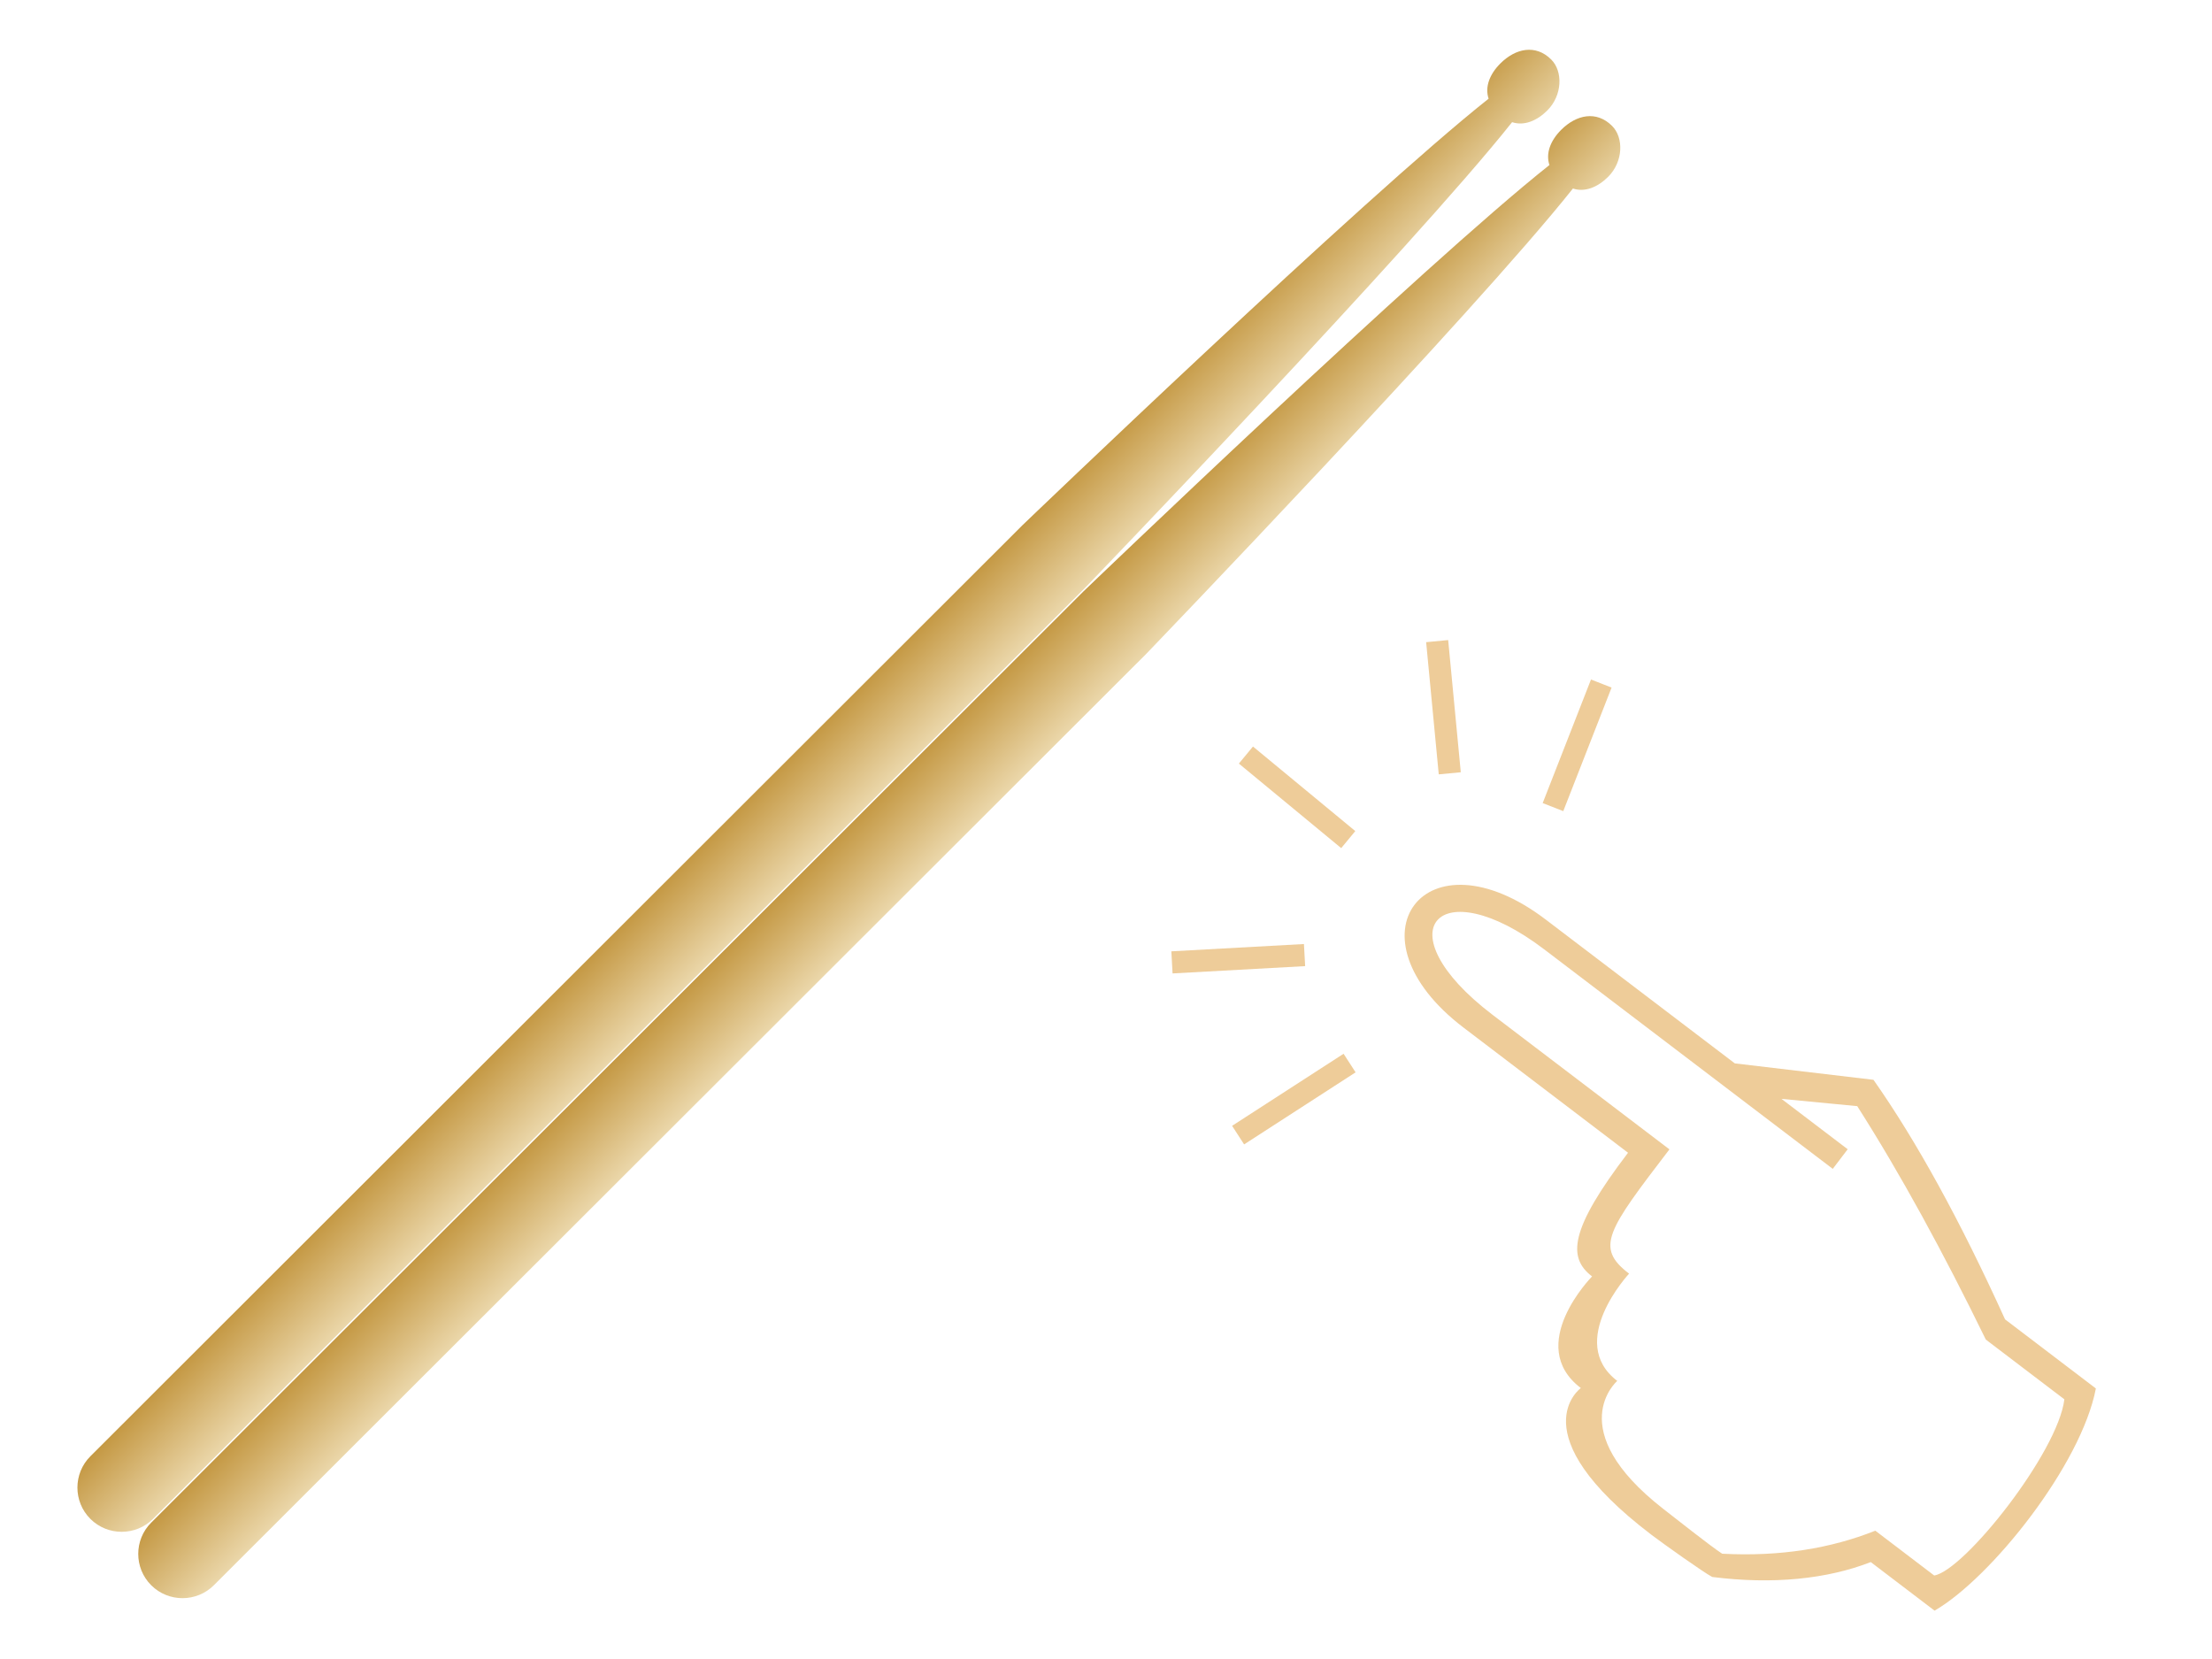
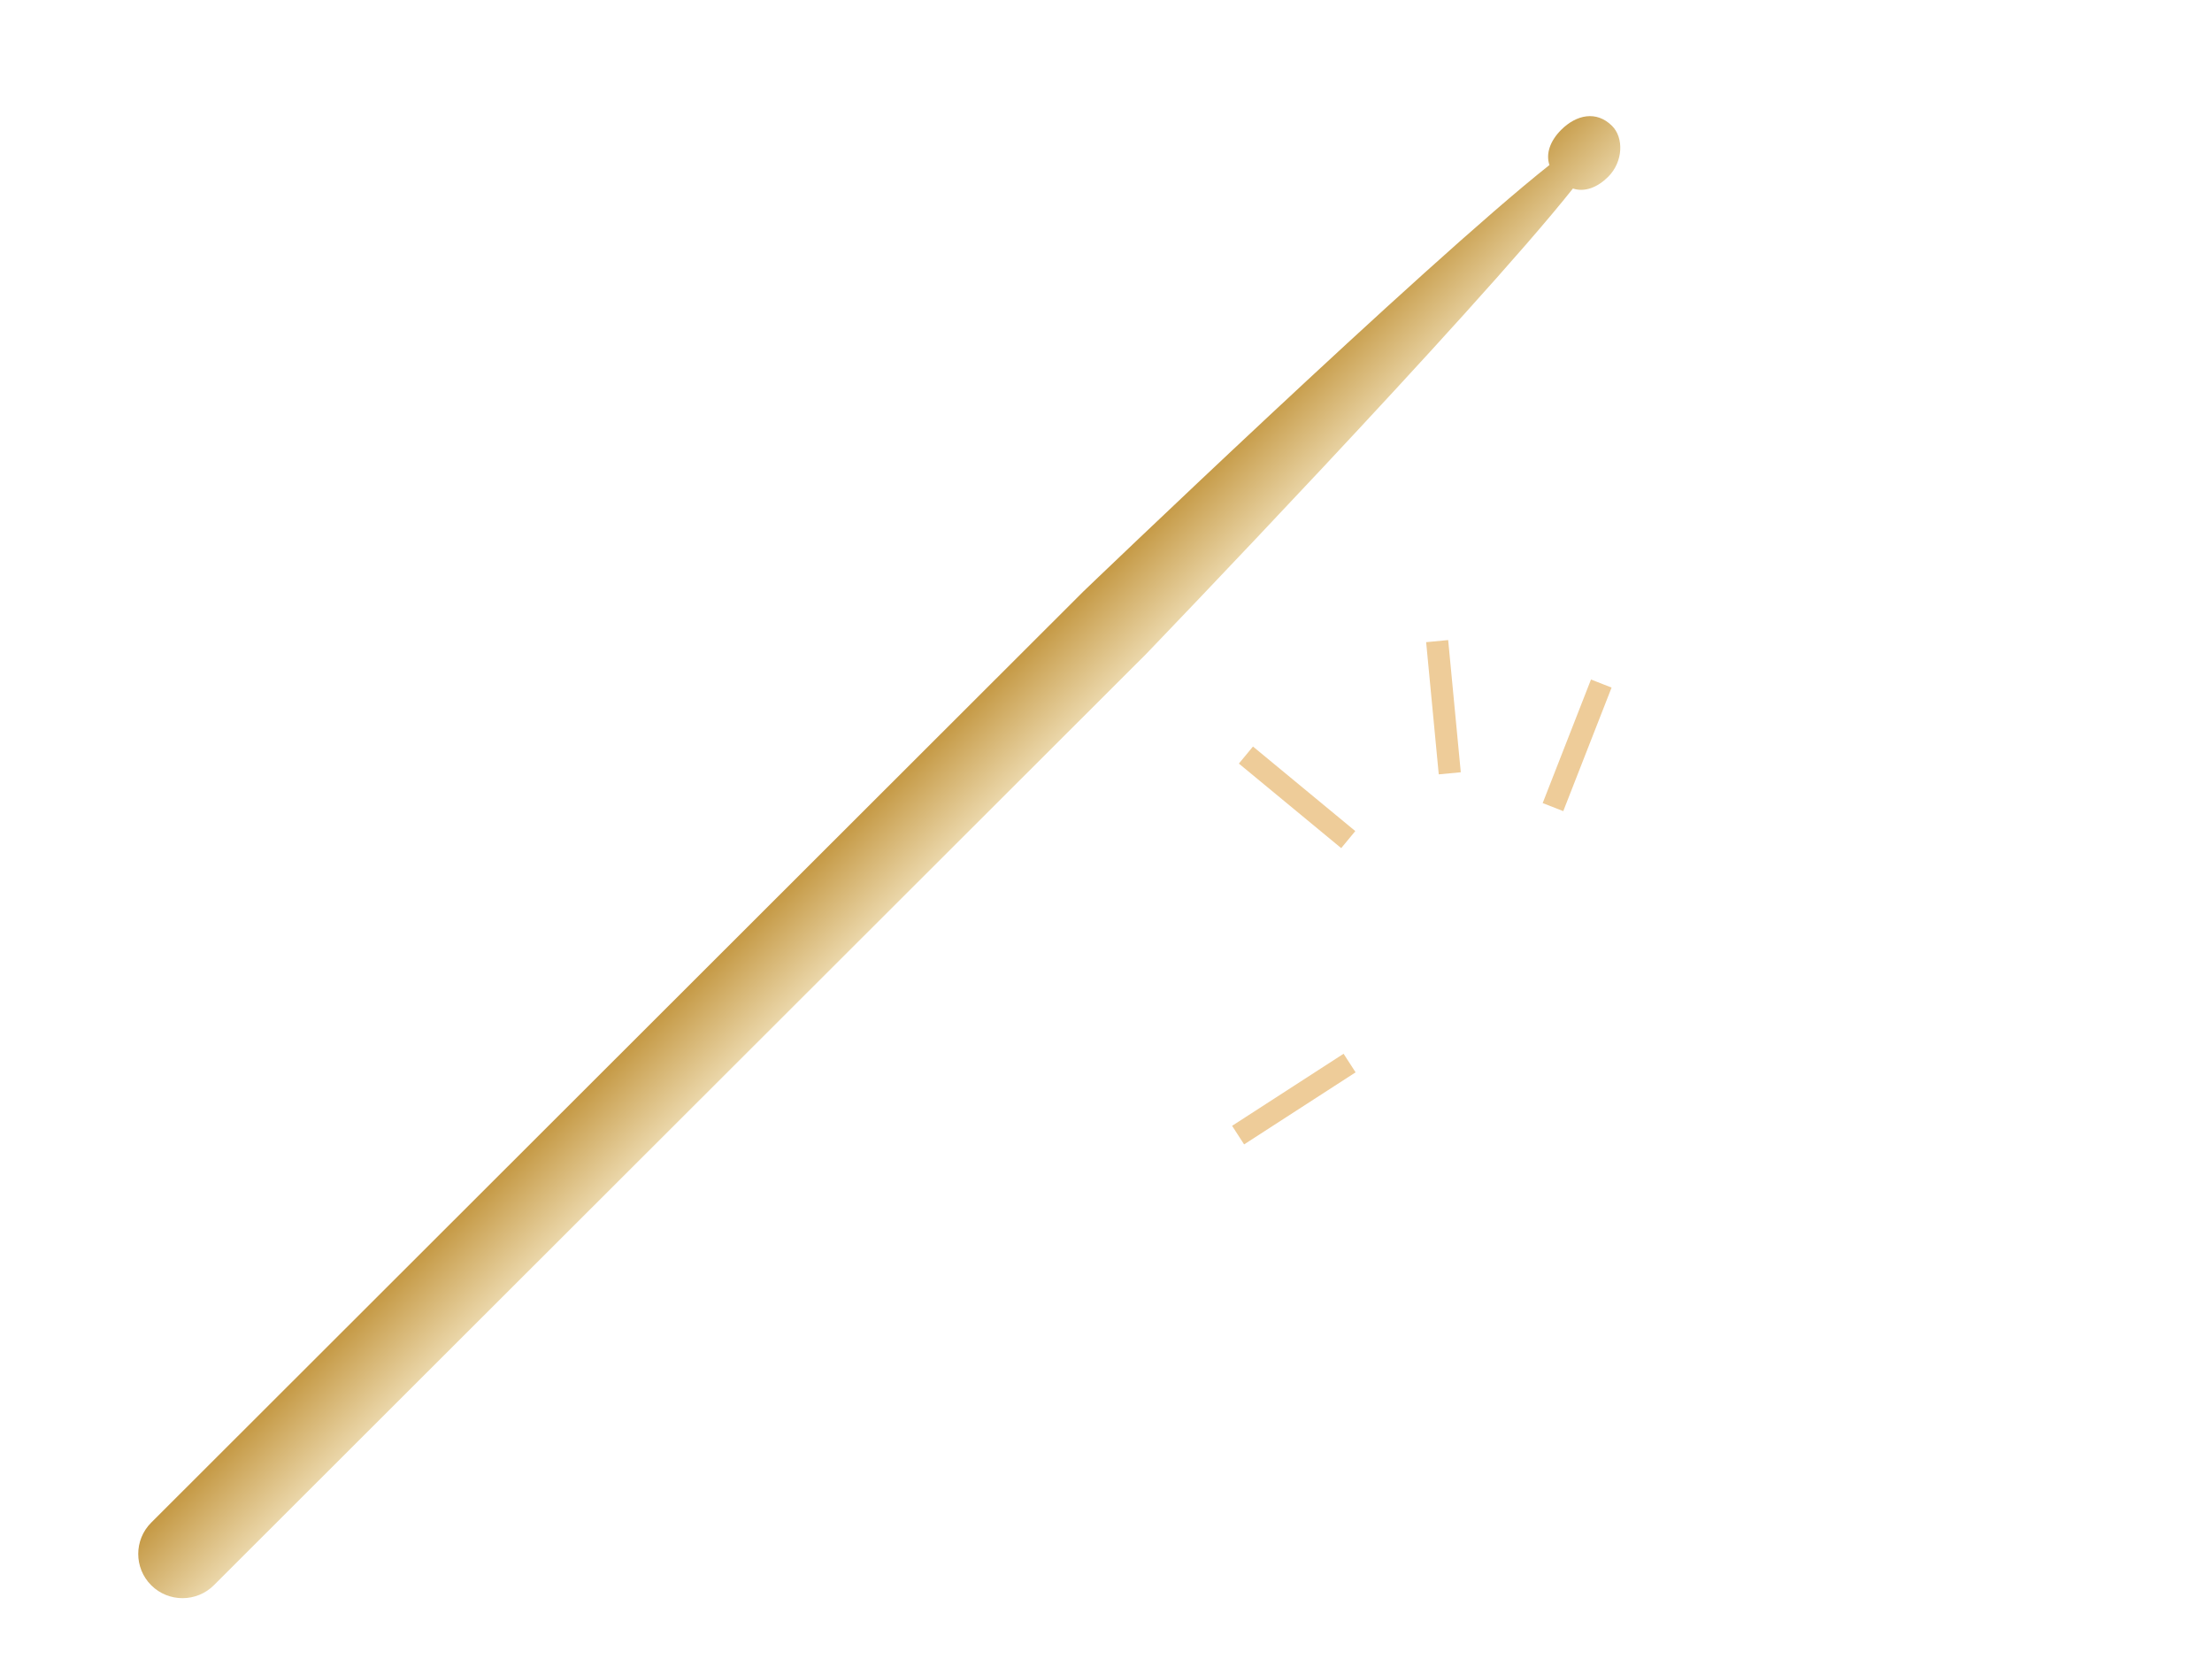
<svg xmlns="http://www.w3.org/2000/svg" version="1.1" x="0px" y="0px" width="400px" height="300px" viewBox="0 0 400 300" enable-background="new 0 0 400 300" xml:space="preserve">
  <linearGradient id="SVGID_1_" gradientUnits="userSpaceOnUse" x1="-188.112" y1="-660.118" x2="-188.112" y2="-643.972" gradientTransform="matrix(-0.707 0.707 -0.707 -0.707 -445.667 -185.353)">
    <stop offset="0" style="stop-color:#EBD7AA" />
    <stop offset="1" style="stop-color:#C49843" />
  </linearGradient>
-   <path fill-rule="evenodd" clip-rule="evenodd" fill="url(#SVGID_1_)" d="M273.436,22.091c2.125,0.708,4.443-0.194,6.374-2.123  c2.738-2.735,2.834-7.074,0.708-9.197c-2.832-2.83-6.469-2.027-9.207,0.708c-1.931,1.929-2.832,4.245-2.124,6.368  c-22.595,17.898-84.283,77.116-84.283,77.116L16.341,263.343c-3.111,3.108-3.13,8.193,0,11.319c3.13,3.127,8.22,3.107,11.332,0  l168.563-168.381C196.236,106.281,255.518,44.661,273.436,22.091z" />
  <linearGradient id="SVGID_2_" gradientUnits="userSpaceOnUse" x1="-187.405" y1="-676.38" x2="-187.405" y2="-660.234" gradientTransform="matrix(-0.707 0.707 -0.707 -0.707 -445.667 -185.353)">
    <stop offset="0" style="stop-color:#EBD7AA" />
    <stop offset="1" style="stop-color:#C49843" />
  </linearGradient>
  <path fill-rule="evenodd" clip-rule="evenodd" fill="url(#SVGID_2_)" d="M284.436,34.09c2.125,0.708,4.443-0.193,6.374-2.122  c2.739-2.735,2.833-7.075,0.708-9.197c-2.832-2.83-6.469-2.027-9.206,0.707c-1.931,1.929-2.834,4.245-2.126,6.367  c-22.594,17.899-84.281,77.116-84.281,77.116L27.34,275.342c-3.112,3.108-3.129,8.193,0.001,11.32c3.128,3.126,8.22,3.107,11.331,0  l168.564-168.381C207.236,118.281,266.517,56.66,284.436,34.09z" />
-   <path fill="#EECC99" d="M338.295,282.475c-7.932,3.082-17.739,4.078-28.67,2.691c-1.587-0.835-8.868-6.014-11.007-7.639  c-24.143-18.371-12.752-26.524-12.752-26.524c-10.208-7.761,2.032-20.187,2.032-20.187c-4.428-3.373-4.127-8.424,6.503-22.364  l-29.732-22.619c-21.747-16.544-6.938-36.12,14.864-19.537l34.176,25.995l25.074,2.97c7.804,11.108,15.723,25.545,23.794,43.319  L379,251.076c-2.636,13.803-18.895,34.225-29.166,40.181L338.295,282.475z M373.304,253.041l-14.206-10.805  c-7.703-15.789-15.456-29.991-23.249-42.21l-13.706-1.318l11.979,9.112l-2.698,3.548l-52.194-39.704  c-19.071-14.507-29.366-3.4-9.305,11.863l31.963,24.313c-11.225,14.673-13.509,17.743-7.297,22.475c0,0-11.464,12.303-2.139,19.394  c0,0-10.168,8.729,8.323,23.147c1.702,1.312,8.768,6.914,10.651,8.104c10.493,0.557,19.671-0.969,27.691-4.164l10.649,8.104  C355.214,284.004,372.144,262.641,373.304,253.041z" />
  <rect x="283.234" y="122.904" transform="matrix(0.931 0.364 -0.364 0.931 68.748 -94.642)" fill="#EECC99" width="3.999" height="24" />
  <rect x="258.871" y="115.864" transform="matrix(0.996 -0.095 0.095 0.996 -10.951 25.317)" fill="#EECC99" width="4" height="24" />
  <rect x="232.525" y="132.185" transform="matrix(0.637 -0.771 0.771 0.637 -26.004 233.155)" fill="#EECC99" width="4" height="24" />
-   <rect x="221.843" y="161.495" transform="matrix(-0.055 -0.999 0.999 -0.055 62.905 406.53)" fill="#EECC99" width="4" height="24" />
  <rect x="231.839" y="186.802" transform="matrix(-0.543 -0.84 0.84 -0.543 193.949 503.123)" fill="#EECC99" width="4" height="24" />
</svg>